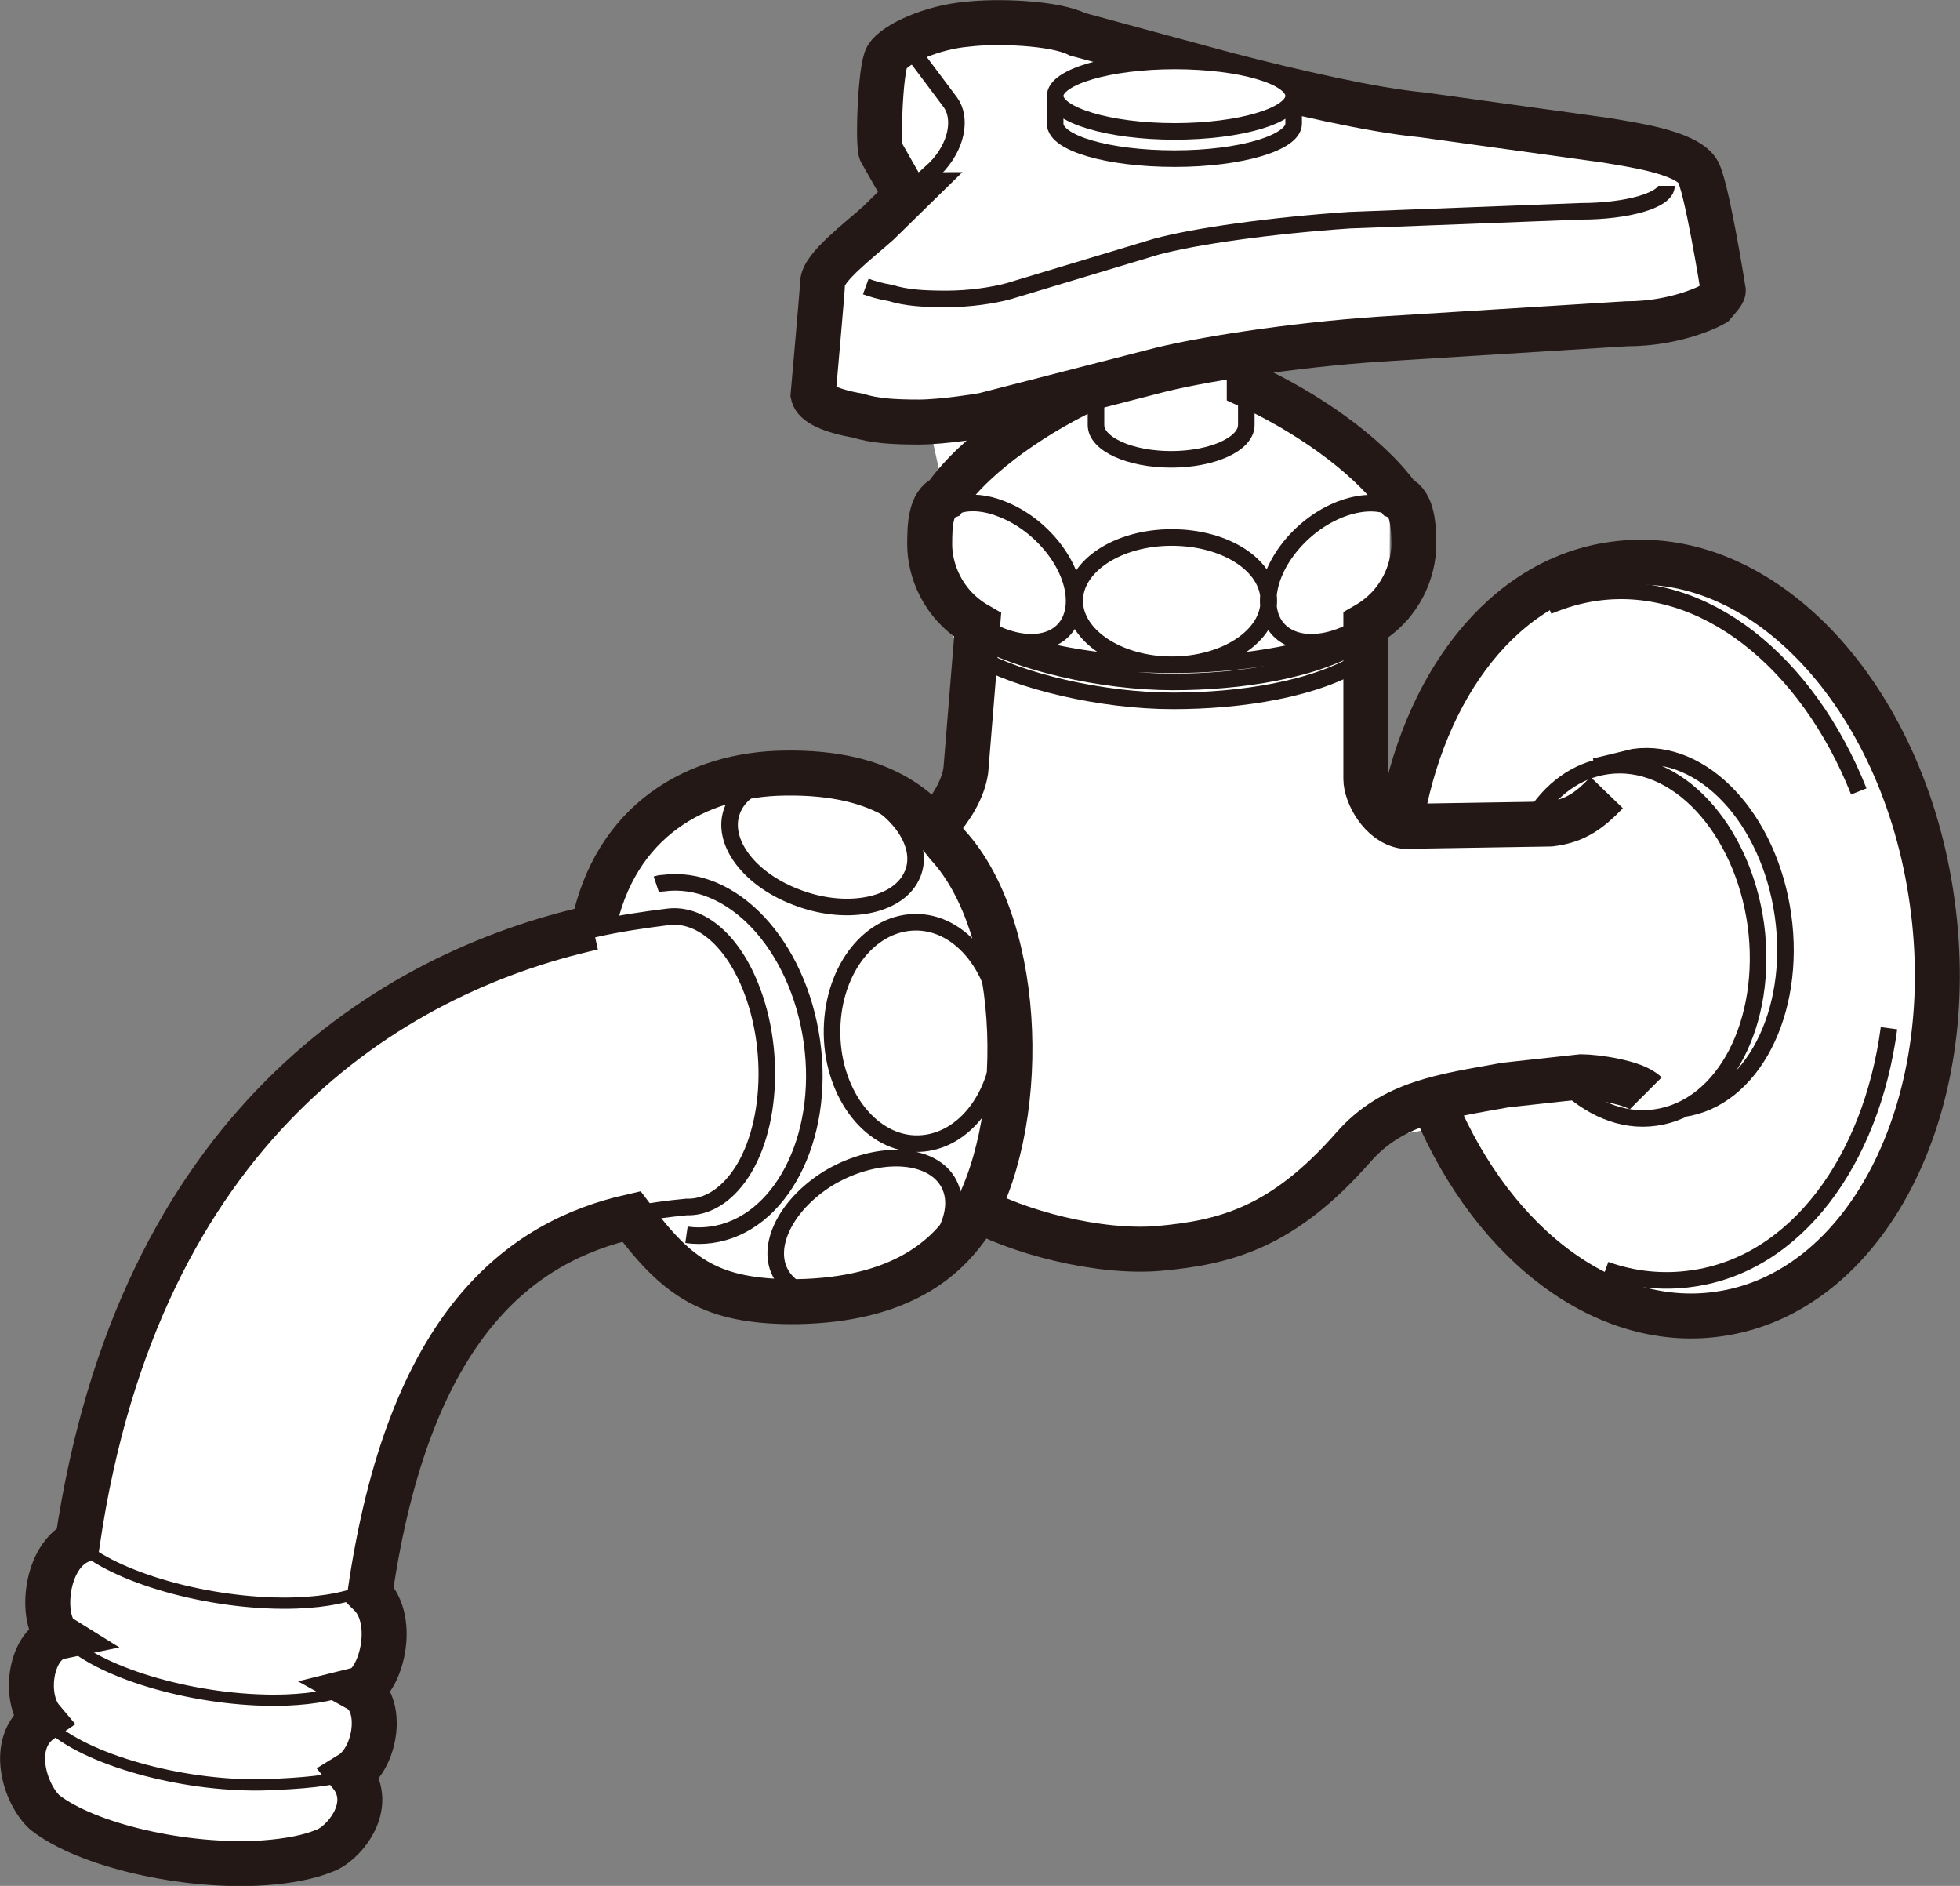
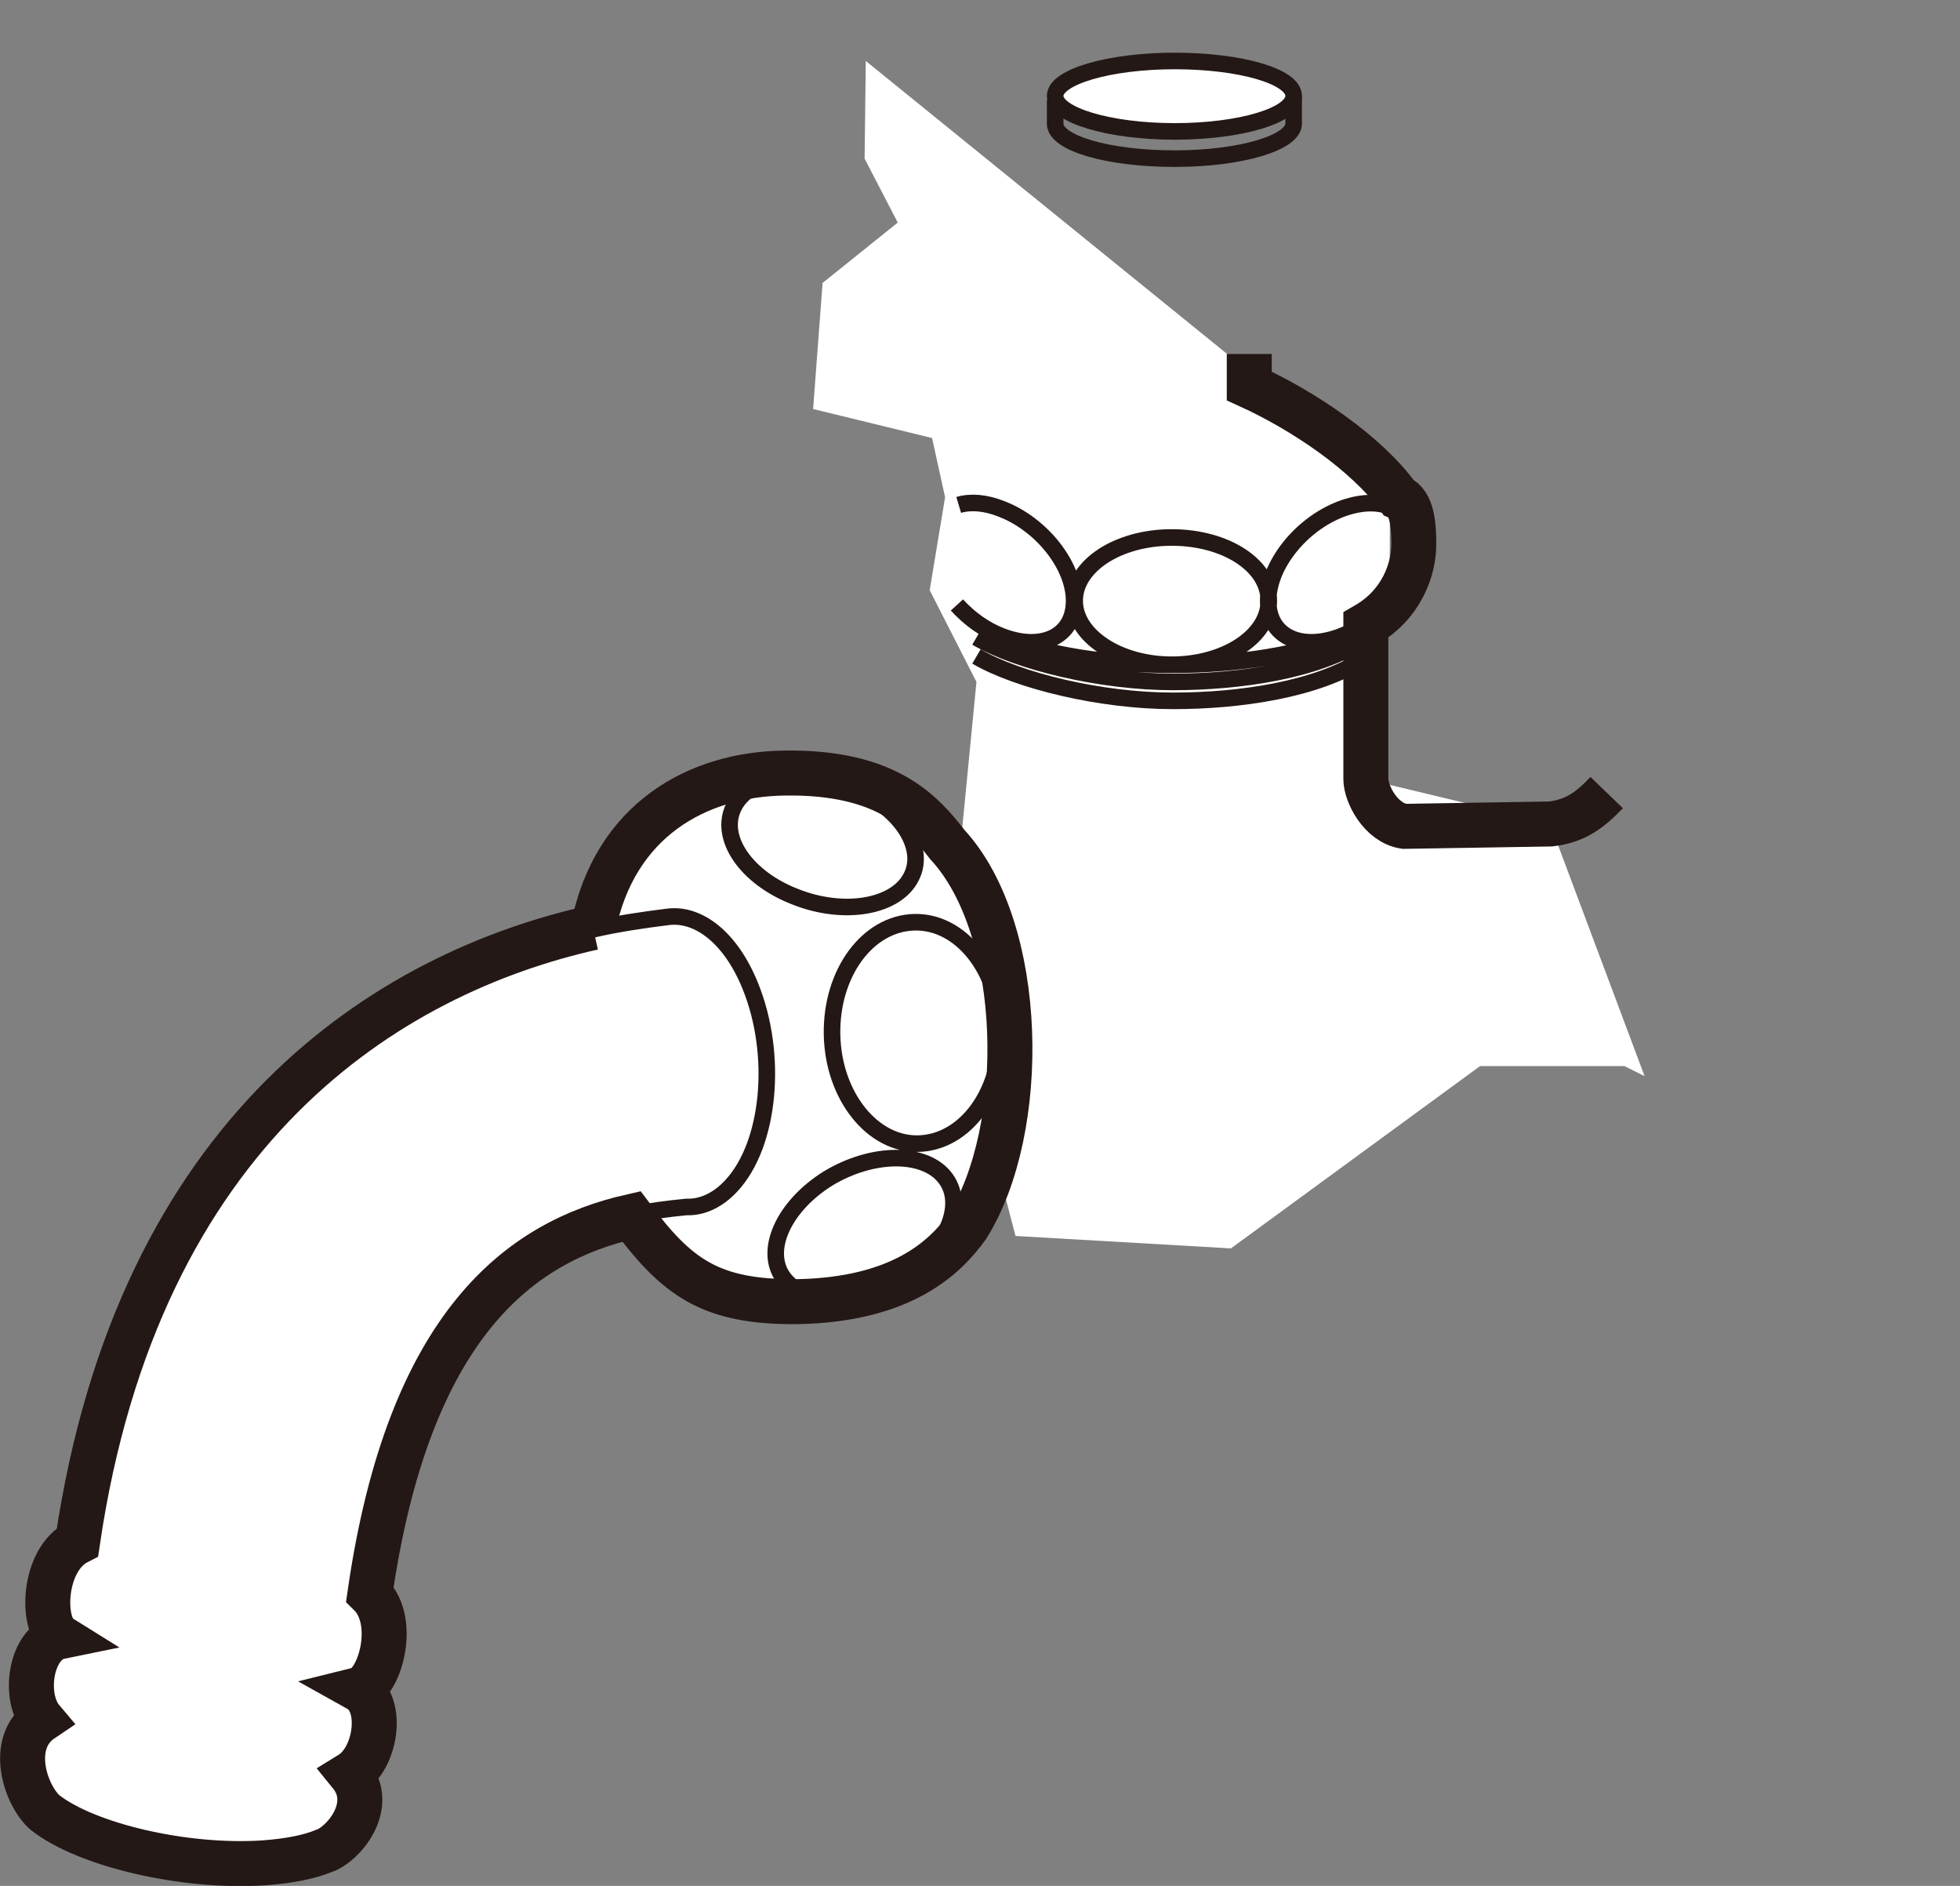
<svg xmlns="http://www.w3.org/2000/svg" id="_レイヤー_2" data-name="レイヤー_2" viewBox="0 0 33.12 31.86">
  <rect x="0" y="0" width="33.12" height="31.86" fill="#808080" stroke="none" />
  <defs>
    <style>
      .cls-1 {
        stroke-width: .28px;
      }

      .cls-1, .cls-2, .cls-3 {
        fill: none;
      }

      .cls-1, .cls-2, .cls-3, .cls-4 {
        stroke: #231815;
      }

      .cls-2, .cls-4 {
        stroke-width: .76px;
      }

      .cls-5, .cls-4 {
        fill: #fff;
      }

      .cls-3 {
        stroke-width: .19px;
      }
    </style>
  </defs>
  <g id="_レイヤー_1-2" data-name="レイヤー_1">
    <polygon class="cls-5" points="14.63 1.03 14.61 2.68 15.17 3.76 13.9 4.78 13.74 6.91 14.48 7.09 15.75 7.4 15.97 8.4 15.71 9.97 16.5 11.52 16.17 14.91 17.16 17.89 16.91 19.92 17.16 20.88 20.8 21.09 25.01 18.01 27.45 18.01 27.79 18.18 26.19 13.91 23.07 13.16 23.48 10.22 23.49 7.76 21.39 6.51 14.63 1.03" />
    <path class="cls-4" d="M10.02,15.67c-3.44.77-7.68,3.38-8.71,10.38-.59.3-.62,1.4-.3,1.6-.49.1-.63,1.01-.3,1.4-.58.39-.28,1.28.05,1.57.7.55,2.36.94,3.7.85.42-.03.77-.1,1.01-.2.32-.1.89-.76.45-1.3.44-.27.57-1.19.14-1.43.36-.09.66-1.15.19-1.61.66-4.58,2.56-5.96,4.42-6.38.77,1.03,1.33,1.45,2.79,1.44,1.78-.03,2.51-.75,2.88-1.26,1.04-1.64.99-5.03-.33-6.46-.4-.51-.99-1.24-2.76-1.21-1.46.02-2.87.79-3.23,2.63Z" />
-     <path class="cls-4" d="M24.16,18.47c.94,2.43,2.88,4.01,4.87,3.73,2.49-.34,4.11-3.46,3.62-6.96-.48-3.5-2.89-6.06-5.38-5.71-1.86.25-3.23,2.06-3.61,4.42M15.83,13.93c.25-.28.44-.59.49-.91l.2-2.46c-.61-.35-.81-.95-.81-1.36,0-.31.01-.7.26-.8.53-.76,1.61-1.47,2.52-1.88M27.81,18.47c-.19-.19-.86-.28-1.09-.28l-1.28.14c-1.05.19-1.9.29-2.57,1.05-1.2,1.37-2.18,1.61-3.28,1.71-1.02.09-2.43-.28-3.18-.72" />
-     <path class="cls-4" d="M15.33,3.29l-.49.48c-.31.28-.94.75-.94,1.01,0,.09-.16,1.89-.16,1.89.03.14.29.27.75.35.29.09.6.11,1.04.11.4,0,1.08-.11,1.11-.12l2.84-.73c.74-.2,2.35-.45,3.82-.55l4.18-.26c.89,0,1.47-.33,1.47-.33.04-.05.17-.18.17-.23,0,0-.29-1.83-.44-2.03-.22-.32-1.14-.44-1.54-.51l-3.11-.43c-.85-.08-2.19-.39-3.31-.68l-2.51-.68c-.4-.2-1.38-.23-1.87-.17-.59.05-1.21.33-1.35.55-.12.2-.16,1.54-.1,1.61l.41.72Z" />
-     <path class="cls-3" d="M1.29,26.05s.05.05.08.07c.68.58,2.31,1.01,3.65.96.5-.02.89-.1,1.15-.23M1.11,27.69s.05.05.08.07c.68.58,2.31,1.01,3.65.96.5-.02.89-.1,1.15-.23M.8,29.12s.05.05.08.07c.68.58,2.31,1.01,3.65.96.5-.02,1.13-.06,1.38-.19" />
    <path class="cls-1" d="M16.87,10.76c.81.3,1.83.47,2.95.47s2.16-.18,2.97-.48M16.5,10.77c.7.41,2.1.75,3.32.75,1.13,0,2.43-.19,3.23-.71M16.5,11.09c.7.41,2.1.75,3.32.75,1.13,0,2.43-.19,3.23-.71M19.8,11.23c.9,0,1.64-.48,1.64-1.08s-.73-1.07-1.64-1.07-1.64.48-1.64,1.07.74,1.08,1.64,1.08ZM16.17,10.22c.21.23.47.42.76.53.68.26,1.22,0,1.22-.6s-.55-1.29-1.22-1.55c-.27-.11-.53-.13-.73-.07M23.24,10.4c-.17.15-.37.27-.58.35-.68.26-1.23,0-1.23-.6s.55-1.29,1.23-1.55c.32-.12.61-.13.83-.04" />
    <path class="cls-2" d="M21.11,5.98v.54c.9.41,1.98,1.13,2.52,1.88.24.1.26.49.26.8,0,.41-.2,1.01-.81,1.36v2.6c0,.25.25.74.65.8l2.47-.04c.43-.05.67-.24.95-.53" />
-     <path class="cls-1" d="M21.06,6.51v.67c0,.32-.57.58-1.27.58s-1.27-.26-1.27-.58v-.67M14.63,4.84c.11.04.24.08.42.11.26.08.54.1.94.1s.79-.06,1.05-.13l2.49-.75c.66-.18,1.95-.36,3.27-.45l3.91-.15c.8,0,1.45-.19,1.45-.43M15.42.76c-.02.06,0,.12.04.17l.6.8c.19.26.12.74-.26,1.12l-.47.43" />
    <path class="cls-1" d="M17.83,1.69v.4c0,.33.9.59,2.02.59s2.01-.27,2.01-.59v-.46" />
    <path class="cls-5" d="M19.85,2.22c1.11,0,2.01-.27,2.01-.6s-.9-.59-2.01-.59-2.02.27-2.02.59.9.6,2.02.6" />
    <path class="cls-1" d="M19.85,2.22c1.11,0,2.01-.27,2.01-.6s-.9-.59-2.01-.59-2.02.27-2.02.59.9.6,2.02.6Z" />
-     <path class="cls-1" d="M27.13,21.45c.47.17.97.22,1.46.15,1.75-.24,3.03-1.98,3.33-4.23M31.41,13.37c-.87-2.19-2.62-3.61-4.43-3.36-.29.04-.56.12-.82.23M26.4,18.26c.45.45,1,.7,1.57.62,1.17-.16,1.92-1.62,1.7-3.26-.23-1.64-1.35-2.84-2.51-2.68-.52.07-.96.4-1.26.89M11.6,20.86c.14.02.28.02.42,0,1.16-.16,1.93-1.62,1.7-3.26-.23-1.64-1.35-2.84-2.52-2.68-.04,0-.08.01-.11.02M28.44,18.73c1.16-.16,1.92-1.62,1.69-3.26-.23-1.64-1.35-2.84-2.52-2.68l-.66.16" />
    <path class="cls-1" d="M16.91,17.42c-.02-1.03-.67-1.86-1.46-1.84-.79.02-1.41.86-1.39,1.9.02,1.03.68,1.86,1.46,1.84.79-.02,1.41-.86,1.39-1.9ZM15.4,14.81c.26-.51-.21-1.2-1.04-1.52-.83-.33-1.71-.17-1.96.34-.26.52.21,1.2,1.04,1.52.83.33,1.71.17,1.96-.34ZM15.98,19.91c.34.46,0,1.21-.75,1.68-.76.46-1.65.46-1.99,0-.34-.46,0-1.21.75-1.68.76-.46,1.65-.46,1.99,0ZM10.02,15.7c.44-.1.86-.16,1.26-.21.52-.07,1.07.35,1.4,1.17.47,1.16.33,2.67-.32,3.37-.23.25-.5.37-.76.36-.31.03-.63.07-.95.14" />
  </g>
</svg>